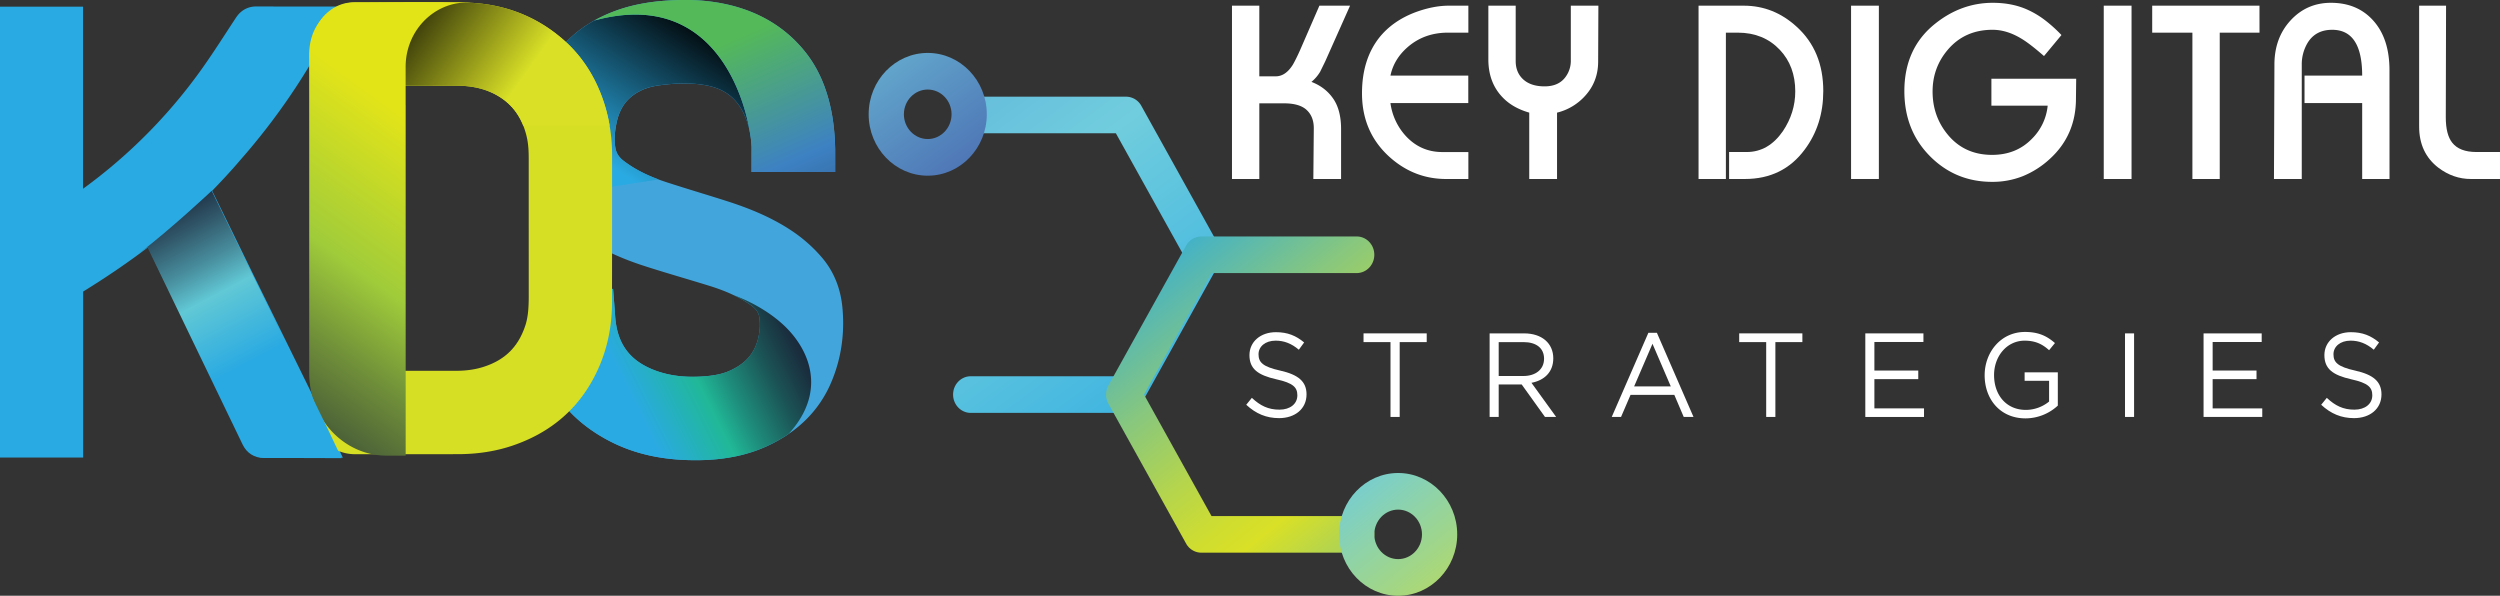
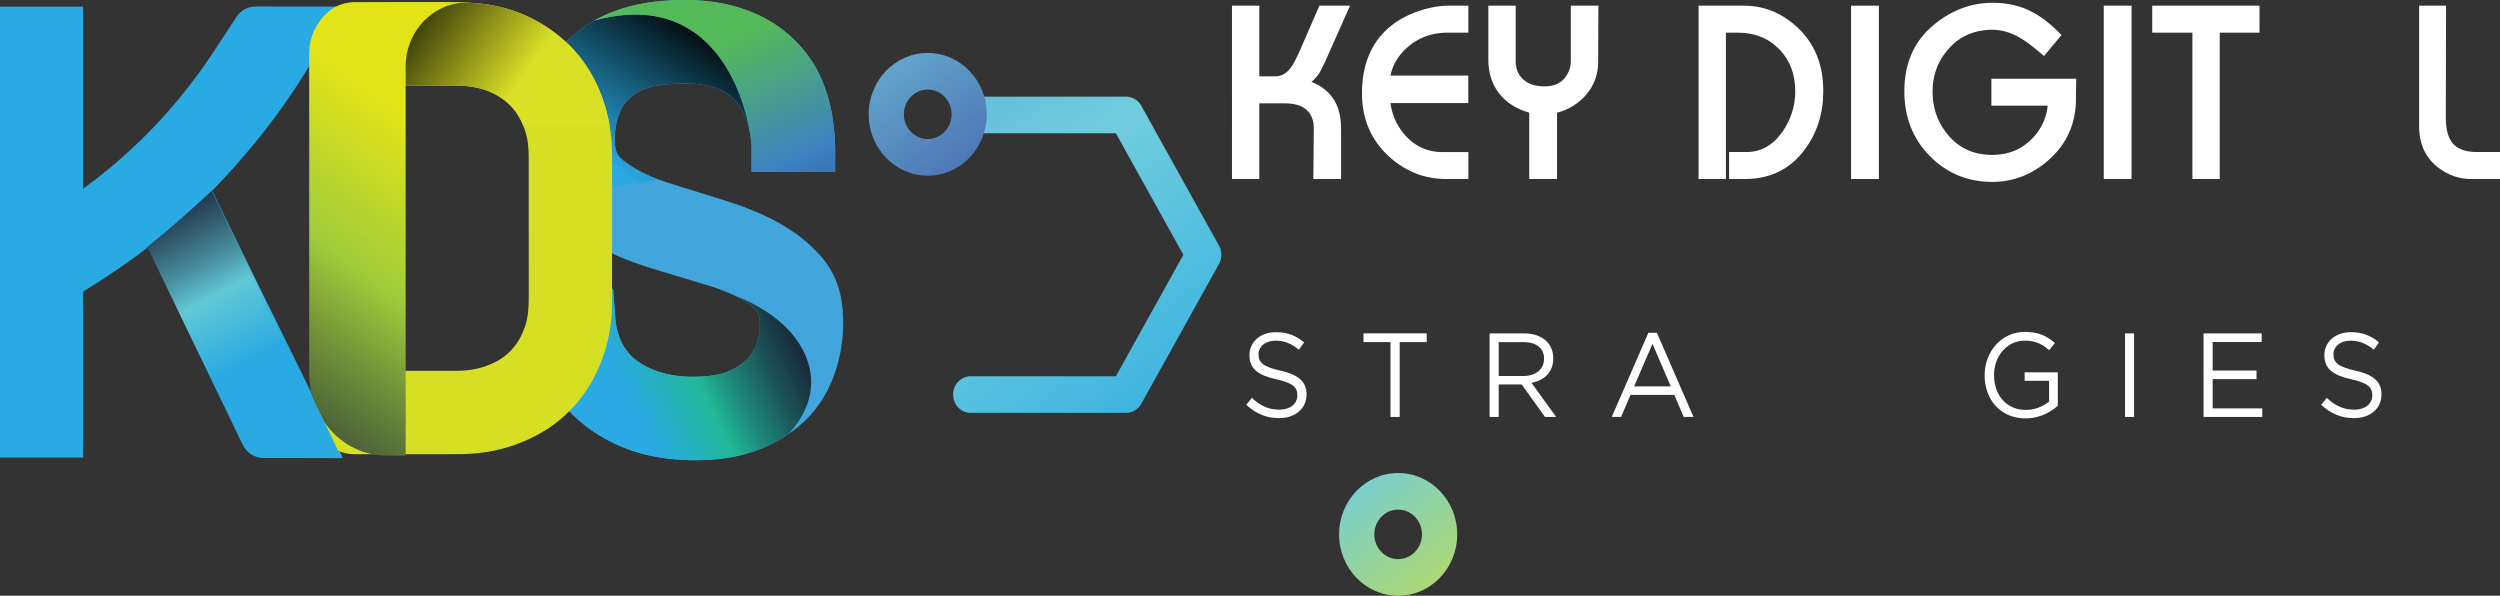
<svg xmlns="http://www.w3.org/2000/svg" id="Layer_1" data-name="Layer 1" viewBox="0 0 3436.68 818.98">
  <rect x="0" y="0" width="3436.68" height="818.98" fill="#333333" stroke="none" />
  <defs>
    <style>.cls-1{fill:#fff;}.cls-2{fill:url(#linear-gradient);}.cls-3{fill:url(#linear-gradient-2);}.cls-4{fill:url(#linear-gradient-3);}.cls-5{fill:url(#linear-gradient-4);}.cls-6{fill:#42a6dd;}.cls-7{fill:url(#linear-gradient-5);}.cls-8{fill:url(#linear-gradient-6);}.cls-9{fill:url(#linear-gradient-7);}.cls-10{fill:#2aaae2;}.cls-11{fill:#d6df24;}.cls-12{fill:url(#linear-gradient-8);}.cls-13{fill:url(#linear-gradient-9);}.cls-14{fill:url(#linear-gradient-10);}.cls-15{fill:url(#linear-gradient-11);}.cls-16{fill:url(#linear-gradient-12);}</style>
    <linearGradient id="linear-gradient" x1="1253.89" y1="20.62" x2="1774.87" y2="723.06" gradientUnits="userSpaceOnUse">
      <stop offset="0" stop-color="#55a4db" />
      <stop offset="0.46" stop-color="#70cddd" />
      <stop offset="1" stop-color="#2aaae2" />
    </linearGradient>
    <linearGradient id="linear-gradient-2" x1="2168.86" y1="985.16" x2="1677.56" y2="376.87" gradientUnits="userSpaceOnUse">
      <stop offset="0" stop-color="#2aaae2" />
      <stop offset="0.45" stop-color="#d9e026" />
      <stop offset="0.51" stop-color="#cfdd30" />
      <stop offset="0.61" stop-color="#b5d54c" />
      <stop offset="0.74" stop-color="#8bc87a" />
      <stop offset="0.9" stop-color="#51b6b8" />
      <stop offset="1" stop-color="#2aaae2" />
      <stop offset="1" stop-color="#ed2190" />
    </linearGradient>
    <linearGradient id="linear-gradient-3" x1="1240.04" y1="32.53" x2="1760.13" y2="733.76" gradientUnits="userSpaceOnUse">
      <stop offset="0" stop-color="#72cddd" />
      <stop offset="0.46" stop-color="#4560ac" />
      <stop offset="1" stop-color="#904e9e" />
    </linearGradient>
    <linearGradient id="linear-gradient-4" x1="2173.11" y1="979.88" x2="1682.99" y2="373.06" gradientUnits="userSpaceOnUse">
      <stop offset="0" stop-color="#d9e026" />
      <stop offset="0.45" stop-color="#70cddd" />
      <stop offset="0.51" stop-color="#76ced3" />
      <stop offset="0.61" stop-color="#86d1b7" />
      <stop offset="0.75" stop-color="#a0d689" />
      <stop offset="0.91" stop-color="#c4dc4b" />
      <stop offset="1" stop-color="#d9e026" />
    </linearGradient>
    <linearGradient id="linear-gradient-5" x1="938.13" y1="288.11" x2="1068.18" y2="87.62" gradientUnits="userSpaceOnUse">
      <stop offset="0" stop-color="#2aaae2" />
      <stop offset="1" />
    </linearGradient>
    <linearGradient id="linear-gradient-6" x1="960.02" y1="585.03" x2="1194.52" y2="469.06" gradientUnits="userSpaceOnUse">
      <stop offset="0" stop-color="#2aaae2" />
      <stop offset="0.35" stop-color="#20b897" />
      <stop offset="0.49" stop-color="#1e8e7c" />
      <stop offset="0.71" stop-color="#1b5456" />
      <stop offset="0.88" stop-color="#1a2f3f" />
      <stop offset="0.97" stop-color="#192136" />
    </linearGradient>
    <linearGradient id="linear-gradient-7" x1="1074.59" y1="133.41" x2="1288.74" y2="619.72" gradientUnits="userSpaceOnUse">
      <stop offset="0" stop-color="#54b959" />
      <stop offset="0.35" stop-color="#3d81c3" />
      <stop offset="0.47" stop-color="#356ba3" />
      <stop offset="0.7" stop-color="#264369" />
      <stop offset="0.88" stop-color="#1d2a44" />
      <stop offset="0.97" stop-color="#192136" />
    </linearGradient>
    <linearGradient id="linear-gradient-8" x1="812.77" y1="182.96" x2="629.31" y2="52.91" gradientUnits="userSpaceOnUse">
      <stop offset="0" stop-color="#d9e026" />
      <stop offset="1" />
    </linearGradient>
    <linearGradient id="linear-gradient-9" x1="631.83" y1="386.5" x2="494.36" y2="575.94" gradientUnits="userSpaceOnUse">
      <stop offset="0" stop-color="#fff" />
      <stop offset="1" />
    </linearGradient>
    <linearGradient id="linear-gradient-10" x1="721.22" y1="65.8" x2="721.09" y2="66" gradientUnits="userSpaceOnUse">
      <stop offset="0" stop-color="#54b959" />
      <stop offset="0.35" stop-color="#20b897" />
      <stop offset="0.49" stop-color="#1e8e7c" />
      <stop offset="0.72" stop-color="#1b5456" />
      <stop offset="0.88" stop-color="#1a2f3f" />
      <stop offset="0.97" stop-color="#192136" />
    </linearGradient>
    <linearGradient id="linear-gradient-11" x1="702.19" y1="252.64" x2="353.25" y2="733.46" gradientUnits="userSpaceOnUse">
      <stop offset="0" stop-color="#e3e418" />
      <stop offset="0.35" stop-color="#a0cc3a" />
      <stop offset="0.54" stop-color="#6f8e39" />
      <stop offset="0.74" stop-color="#415437" />
      <stop offset="0.89" stop-color="#242f36" />
      <stop offset="0.97" stop-color="#192136" />
    </linearGradient>
    <linearGradient id="linear-gradient-12" x1="445.85" y1="561.87" x2="318.9" y2="323.45" gradientTransform="translate(2.02 -3.34) rotate(0.17)" gradientUnits="userSpaceOnUse">
      <stop offset="0" stop-color="#2aaae2" />
      <stop offset="0.38" stop-color="#61c8d5" />
      <stop offset="0.55" stop-color="#488e9e" />
      <stop offset="0.75" stop-color="#2f5466" />
      <stop offset="0.89" stop-color="#1f2f43" />
      <stop offset="0.97" stop-color="#192136" />
    </linearGradient>
  </defs>
  <title>kds-hero-logo</title>
  <path class="cls-1" d="M1863.65,572.11c24.63,5.58,36,14.94,36,32.66,0,19.85-15.79,32.65-37.74,32.65-17.52,0-31.89-6.07-45.15-18.38l7.73-9.51c11.53,10.83,22.58,16.24,37.9,16.24,14.84,0,24.63-8,24.63-19.69,0-10.83-5.53-16.9-28.74-22-25.42-5.74-37.1-14.27-37.1-33.31,0-18.38,15.31-31.5,36.31-31.5,16.11,0,27.63,4.75,38.85,14.11l-7.27,10c-10.26-8.7-20.52-12.47-31.89-12.47-14.37,0-23.53,8.2-23.53,18.7C1833.65,560.63,1839.33,566.7,1863.65,572.11Z" transform="translate(-103.59 -62.62)" />
  <path class="cls-1" d="M2027.7,635.78h-12.63V532.9H1978v-12h86.85v12H2027.7Z" transform="translate(-103.59 -62.62)" />
  <path class="cls-1" d="M2227.43,635.78l-32-44.63H2163.8v44.63h-12.47V520.92h47.52c24.32,0,40,13.62,40,34.29,0,19.2-12.63,30.36-30,33.64l33.95,46.93ZM2197.91,532.9H2163.8v46.6h33.95c16.58,0,28.42-8.86,28.42-23.8C2226.17,541.43,2215.75,532.9,2197.91,532.9Z" transform="translate(-103.59 -62.62)" />
  <path class="cls-1" d="M2431.59,635.78h-13.43l-12.94-30.36h-60.16L2332,635.78h-12.79l50.37-115.68h11.69Zm-56.37-100.59L2350,593.77h50.37Z" transform="translate(-103.59 -62.62)" />
-   <path class="cls-1" d="M2544.16,635.78h-12.63V532.9h-37.11v-12h86.85v12h-37.11Z" transform="translate(-103.59 -62.62)" />
-   <path class="cls-1" d="M2747.68,532.73h-67.42V572h60.32v11.81h-60.32V624h68.21v11.81h-80.68V520.92h79.89Z" transform="translate(-103.59 -62.62)" />
  <path class="cls-1" d="M2888.05,637.75c-34.74,0-56.22-26.25-56.22-59.24,0-31.67,22.27-59.56,55.43-59.56,18.63,0,30.15,5.58,41.21,15.26l-8.06,9.84c-8.52-7.71-18-13.12-33.63-13.12-24.47,0-42,21.49-42,47.25,0,27.57,16.9,47.92,43.74,47.92a50.8,50.8,0,0,0,31.89-11.49V586.06h-33.63V574.41h45.64v45.78A65.6,65.6,0,0,1,2888.05,637.75Z" transform="translate(-103.59 -62.62)" />
  <path class="cls-1" d="M3037.25,520.92V635.78h-12.47V520.92Z" transform="translate(-103.59 -62.62)" />
  <path class="cls-1" d="M3212.67,532.73h-67.42V572h60.31v11.81h-60.31V624h68.21v11.81h-80.69V520.92h79.9Z" transform="translate(-103.59 -62.62)" />
  <path class="cls-1" d="M3341.35,572.11c24.63,5.58,36,14.94,36,32.66,0,19.85-15.79,32.65-37.74,32.65-17.53,0-31.89-6.07-45.16-18.38l7.74-9.51c11.53,10.83,22.58,16.24,37.89,16.24,14.85,0,24.64-8,24.64-19.69,0-10.83-5.53-16.9-28.74-22-25.42-5.74-37.11-14.27-37.11-33.31,0-18.38,15.32-31.5,36.32-31.5,16.11,0,27.63,4.75,38.84,14.11l-7.26,10c-10.26-8.7-20.53-12.47-31.9-12.47-14.36,0-23.52,8.2-23.52,18.7C3311.35,560.63,3317,566.7,3341.35,572.11Z" transform="translate(-103.59 -62.62)" />
  <path class="cls-1" d="M1959.49,70.42l-34.1,76.47-7,14.31a53.81,53.81,0,0,1-12,14q18.94,7.2,29.84,22.91t10.9,41.88v68.71H1909l.63-69.78q0-16-9.79-25.11t-31-9.14h-34.1v104h-37.58V70.42h37.58v97.14h22.43q13.9,0,24-16.55,4.43-7.94,9.48-19.2l26.71-61.43Z" transform="translate(-103.59 -62.62)" />
  <path class="cls-1" d="M2122.12,308.67h-30.64q-44.2,0-78-30.52-37.59-34.12-37.58-87.29,0-46.28,23.68-76.46,18.63-23.31,50.21-35.12,24.32-8.86,45.47-8.86h26.85V107.5H2094q-32.21,0-55,19.59-19.26,16.64-24,39.49h107v37.74h-107A83.28,83.28,0,0,0,2035.59,249q20.52,22.64,50.84,22.64h35.69Z" transform="translate(-103.59 -62.62)" />
  <path class="cls-1" d="M2300.85,70.42l-.32,76.79q0,27.57-18,47.26a76.37,76.37,0,0,1-38.52,23v91.23H2205.8V217.44q-22.74-6.56-36.32-20.67-19.89-20.36-19.89-52.51V70.42h37.58v76.14q0,14.44,8.76,23.63,10.65,11.16,31,11.15,19.72,0,29.13-13.45a37.07,37.07,0,0,0,6.89-22.32V70.42Z" transform="translate(-103.59 -62.62)" />
  <path class="cls-1" d="M2610,187.74q0,46.33-25.52,80.51-29.92,40.42-82.22,40.42h-21.73V271.59h24.23q29.89,0,49.72-28.66,17-25.37,17-54.7,0-34.59-21.09-57-22.35-23.71-57.91-23.73h-16.36V308.67h-37.58V70.42h62.21q41,0,72.63,28.92Q2610,132.54,2610,187.74Z" transform="translate(-103.59 -62.62)" />
  <path class="cls-1" d="M2686.41,308.67H2648.2V70.42h38.21Z" transform="translate(-103.59 -62.62)" />
  <path class="cls-1" d="M2957.67,170.84l-.32,27.24q0,50.54-36.31,83.36a123,123,0,0,1-36.63,23.3,112.38,112.38,0,0,1-42.32,7.87q-50.52,0-85.57-35.44t-35.06-89.26q0-59.4,42.95-93.2Q2800.1,66.48,2843,66.48q27.78,0,49.26,10.18a121.85,121.85,0,0,1,22.42,13.62,195.51,195.51,0,0,1,22.74,20.51l-24,28.88q-20.53-17.89-31.89-24.4-19.59-11.7-38.85-11.7-38.2,0-61.57,27.51-20.85,24.57-20.85,57.32,0,34.07,20.85,59.29,23,27.84,60.94,27.84,33.16,0,54.63-22a74,74,0,0,0,21.79-45.61h-77.36V170.84Z" transform="translate(-103.59 -62.62)" />
  <path class="cls-1" d="M3033.77,308.67h-38.21V70.42h38.21Z" transform="translate(-103.59 -62.62)" />
  <path class="cls-1" d="M3209.66,107.5H3155V308.67h-37.58V107.5h-55.26V70.42h147.47Z" transform="translate(-103.59 -62.62)" />
-   <path class="cls-1" d="M3388.39,308.67h-37.58V204.32h-79.26V166.58h79.26q0-63-41.21-63-22.65,0-33.66,17.72a57.51,57.51,0,0,0-8.18,30.52V308.67h-38.21l.63-157.19q0-36.75,22.27-60.88t55.42-24.12q35.67,0,57.47,23.63,23,24.94,23,68.92Z" transform="translate(-103.59 -62.62)" />
  <path class="cls-1" d="M3540.28,308.67h-40.11q-24,0-44.52-15.42-26.54-20.34-26.53-56.77V70.42h37L3465.75,224q0,23.63,8.85,34.78,10.09,12.79,33.15,12.8h32.53Z" transform="translate(-103.59 -62.62)" />
  <path class="cls-2" d="M1651.57,630.2H1438c-13.38,0-24.22-11.27-24.22-25.17s10.84-25.17,24.22-25.17h199.56l92.78-167-92.78-167H1438c-13.38,0-24.22-11.27-24.22-25.17s10.84-25.17,24.22-25.17h213.54a24.07,24.07,0,0,1,21,12.59l106.77,192.18a26.06,26.06,0,0,1,0,25.17L1672.54,617.61A24.07,24.07,0,0,1,1651.57,630.2Z" transform="translate(-103.59 -62.62)" />
-   <path class="cls-3" d="M1968.6,822.37H1755.06a24.05,24.05,0,0,1-21-12.58L1627.31,617.6a26,26,0,0,1,0-25.16l106.78-192.18a24.05,24.05,0,0,1,21-12.58H1968.6c13.38,0,24.22,11.26,24.22,25.16S1982,438,1968.6,438H1769l-92.79,167L1769,772H1968.6c13.38,0,24.22,11.26,24.22,25.16S1982,822.37,1968.6,822.37Z" transform="translate(-103.59 -62.62)" />
  <path class="cls-4" d="M1378.91,304.14c-44.78,0-81.2-37.85-81.2-84.38s36.42-84.38,81.2-84.38,81.2,37.85,81.2,84.38S1423.68,304.14,1378.91,304.14Zm0-118.43c-18.07,0-32.77,15.27-32.77,34s14.7,34.05,32.77,34.05,32.76-15.27,32.76-34.05S1397,185.71,1378.91,185.71Z" transform="translate(-103.59 -62.62)" />
  <path class="cls-5" d="M2025.58,881.61c-44.77,0-81.2-37.86-81.2-84.39s36.43-84.38,81.2-84.38,81.2,37.86,81.2,84.38S2070.35,881.61,2025.58,881.61Zm0-118.44c-18.07,0-32.76,15.27-32.76,34.05s14.69,34,32.76,34,32.77-15.27,32.77-34S2043.65,763.17,2025.58,763.17Z" transform="translate(-103.59 -62.62)" />
  <g id="S">
    <path class="cls-6" d="M1261.55,484.73c-2.62-26.59-12.17-49.62-28.4-68.47a202.28,202.28,0,0,0-40.61-36c-24.25-16.26-52.67-29.31-89.43-41.07-12.43-4-25-7.87-37.25-11.63-15.71-4.85-31.94-9.85-47.71-15-23.09-7.58-41.83-17-57.29-28.84-6.43-4.92-10-10.48-11.23-17.5-1.79-10.18-1.28-21.28,1.6-34.91,4.68-22.18,16.11-36.58,36-45.34,6.8-3,14.49-5,24.17-6.26,24.73-3.22,43.93-3.17,62,.06,25.34,4.53,42,16.89,52.55,38.89,6.46,13.51,10,28.44,10.82,45.64.07,1.45,0,3.23,0,5.11,0,1.13,0,2.25,0,3.35v26.34h114.93V271.28c0-1.32,0-2.54,0-3.75-.49-20.25-2.21-37-5.39-52.71-6.66-32.87-18.62-59.62-36.56-81.77-29.24-36.11-69.77-58.64-120.47-67a273,273,0,0,0-44.59-3.46c-8.43,0-17,.32-26.3,1-28.08,2-52.61,7.33-75,16.35-45.58,18.39-77.12,48.92-93.75,90.75-14.19,35.69-18.65,75-13.26,116.77,3.07,23.76,12.09,44.82,26.8,62.6a204,204,0,0,0,39.48,36.58c24.54,17.32,52.54,30.68,88.11,42.07,17.25,5.53,34.77,10.78,51.72,15.85,11.86,3.55,24.12,7.22,36.08,10.93,23.65,7.33,41.82,15.76,57.17,26.54,9.46,6.64,11.33,13.11,11.9,18a78,78,0,0,1-2.48,30.34c-5.52,19.62-18,33.06-39.26,42.3-9.44,4.1-20.53,6.4-35.94,7.44-25.39,1.72-47.13-1.09-66.74-8.63C971,559.11,954.11,537.8,949.94,504.4c-.51-4.09-.8-8.48-1.11-13.12-.16-2.39-.32-4.79-.52-7.21l-1.91-24.25H831.23l2.48,28.6c.29,3.39.52,6.75.75,10.08.54,7.77,1.1,15.82,2.37,24.1,10.26,66.86,45.94,116.34,106,147.06,33.72,17.23,71.89,25.61,116.7,25.61h2.1c36.87-.21,68.27-6.48,96-19.18,42.34-19.4,72.15-49,88.62-87.9C1260,555.8,1265.12,521,1261.55,484.73Z" transform="translate(-103.59 -62.62)" />
    <path class="cls-7" d="M960.86,283.67c-6.43-4.92-10-10.48-11.23-17.5-1.79-10.18-1.28-21.28,1.6-34.91,4.68-22.18,16.11-36.58,36-45.35,6.8-3,14.49-5,24.17-6.25,24.73-3.22,43.93-3.17,62,.06,25.34,4.53,42,16.89,52.55,38.89a108.21,108.21,0,0,1,8.58,26.44h0s-26.44-205.34-214-154.2c-33.41,18.65-57.23,45.4-70.92,79.84-14.19,35.69-18.65,75-13.26,116.77a122.84,122.84,0,0,0,15.53,46.43L1009,309.3C990,302.31,974.21,293.89,960.86,283.67Z" transform="translate(-103.59 -62.62)" />
-     <path class="cls-8" d="M1200.53,532.5h0l-.45-.64-.82-1.19c-29.66-42.94-86.67-62.06-86.67-62.06l0,0c2.1,1,4.17,2.05,6.17,3.11l0,0q2.94,1.55,5.75,3.18c.4.23.78.47,1.18.71,1.49.88,3,1.76,4.41,2.68q2.83,1.8,5.53,3.69c9.46,6.64,11.33,13.11,11.9,18,.15,1.26.26,2.52.35,3.78a78.53,78.53,0,0,1-2.83,26.56,65.79,65.79,0,0,1-3.85,10.4c-6.65,14.11-18.13,24.39-35.41,31.9-9.44,4.1-20.53,6.4-35.94,7.44-22.22,1.51-41.64-.46-59.28-6q-3.78-1.19-7.46-2.6c-1.79-.69-3.52-1.42-5.21-2.16-.78-.34-1.52-.7-2.28-1.05l-2.48-1.19c-1-.48-1.91-1-2.84-1.48-.49-.26-1-.53-1.44-.8-1.08-.6-2.15-1.21-3.18-1.84-20.94-12.86-32.47-31.83-35.8-58.56-.51-4.09-.8-8.48-1.11-13.12-.16-2.39-.32-4.79-.52-7.21l-1.91-24.25H831.23l2.48,28.6c.29,3.39.52,6.75.75,10.07.54,7.78,1.1,15.83,2.37,24.11,9.61,62.64,41.54,110,95,141h0q5.38,3.12,11,6a220.62,220.62,0,0,0,39.93,15.68q7,2,14.26,3.59,3.63.8,7.33,1.49,11.08,2.08,22.79,3.27,7.8.79,15.9,1.19c5.4.26,10.89.39,16.5.39h2.09q6.91,0,13.57-.36a256.23,256.23,0,0,0,37.85-4.55,200.63,200.63,0,0,0,44.57-14.27q4-1.86,7.95-3.84l.81-.43c2.34-1.21,4.65-2.43,6.91-3.7l.11-.07q7.47-4.21,14.32-8.9h0C1230.51,612.1,1223.07,565.81,1200.53,532.5Z" transform="translate(-103.59 -62.62)" />
+     <path class="cls-8" d="M1200.53,532.5l-.45-.64-.82-1.19c-29.66-42.94-86.67-62.06-86.67-62.06l0,0c2.1,1,4.17,2.05,6.17,3.11l0,0q2.94,1.55,5.75,3.18c.4.23.78.47,1.18.71,1.49.88,3,1.76,4.41,2.68q2.83,1.8,5.53,3.69c9.46,6.64,11.33,13.11,11.9,18,.15,1.26.26,2.52.35,3.78a78.53,78.53,0,0,1-2.83,26.56,65.79,65.79,0,0,1-3.85,10.4c-6.65,14.11-18.13,24.39-35.41,31.9-9.44,4.1-20.53,6.4-35.94,7.44-22.22,1.51-41.64-.46-59.28-6q-3.78-1.19-7.46-2.6c-1.79-.69-3.52-1.42-5.21-2.16-.78-.34-1.52-.7-2.28-1.05l-2.48-1.19c-1-.48-1.91-1-2.84-1.48-.49-.26-1-.53-1.44-.8-1.08-.6-2.15-1.21-3.18-1.84-20.94-12.86-32.47-31.83-35.8-58.56-.51-4.09-.8-8.48-1.11-13.12-.16-2.39-.32-4.79-.52-7.21l-1.91-24.25H831.23l2.48,28.6c.29,3.39.52,6.75.75,10.07.54,7.78,1.1,15.83,2.37,24.11,9.61,62.64,41.54,110,95,141h0q5.38,3.12,11,6a220.62,220.62,0,0,0,39.93,15.68q7,2,14.26,3.59,3.63.8,7.33,1.49,11.08,2.08,22.79,3.27,7.8.79,15.9,1.19c5.4.26,10.89.39,16.5.39h2.09q6.91,0,13.57-.36a256.23,256.23,0,0,0,37.85-4.55,200.63,200.63,0,0,0,44.57-14.27q4-1.86,7.95-3.84l.81-.43c2.34-1.21,4.65-2.43,6.91-3.7l.11-.07q7.47-4.21,14.32-8.9h0C1230.51,612.1,1223.07,565.81,1200.53,532.5Z" transform="translate(-103.59 -62.62)" />
    <path class="cls-9" d="M1134.5,245.05h0a135.73,135.73,0,0,1,2.24,19.2c.07,1.45,0,3.23,0,5.11,0,1.13,0,2.25,0,3.35v26.34h114.93V271.28c0-1.32,0-2.54,0-3.74-.5-20.26-2.21-37-5.39-52.72-6.66-32.87-18.62-59.62-36.56-81.77-29.24-36.11-69.77-58.64-120.48-67a272.82,272.82,0,0,0-44.58-3.46c-8.43,0-17,.32-26.3,1-28.08,2-52.61,7.33-75,16.35a196.67,196.67,0,0,0-27.76,13.79c1.62-1,3.25-2,4.93-2.88C1108.06,39.71,1134.5,245.05,1134.5,245.05Z" transform="translate(-103.59 -62.62)" />
  </g>
  <g id="K">
    <path class="cls-10" d="M556,652.32c-.59-1.23-1.11-2.32-1.64-3.4l-15.55-31.67Q467,471,395.2,324.87c12.41-12.74,26-27.24,39.59-43.25l.09-.11C531.42,171.59,571.16,71.69,571.16,71.69h-7.1l0-.12-72.64,0q-17.59,0-35.19-.1H456c-8.13,0-19.58,2.65-27.91,15.29q-6.48,9.81-12.89,19.68c-11,16.91-22.41,34.39-34.15,50.88A719.73,719.73,0,0,1,217.75,322.08V71.83H103.59V691.55H217.91V629q0-82.79,0-165.59c32.38-20,61.73-40,89.18-60.88l2.08,4.28Q374,540.21,438.86,673.64c5.63,11.59,16.22,18.25,29,18.24h.32q14.59-.11,29.19-.09h77.51Z" transform="translate(-103.59 -62.62)" />
  </g>
  <g id="D">
    <path class="cls-11" d="M945,276.62a234,234,0,0,0-9.65-68.11c-11.24-37.07-30.41-67.7-57-91-37.53-32.95-83-50.22-135.11-51.34-18.83-.41-39.19-.59-64.09-.59q-22,0-44,.12c-14.61.06-29.21.13-43.82.13h-1.46a53.61,53.61,0,0,0-31.09,10c-11.23,8-24.61,23-24.57,49.21.1,63.63.09,128.33.08,190.91V626.55c0,1.55,0,3.1,0,4.65C535.31,663,560,687,591.73,687q36.72,0,73.44,0,34.2,0,68.4-.06c26.7-.05,51.87-4,74.81-11.82C855.89,659,892,630.21,915.69,589.51c19.29-33.13,29.12-70.28,29.21-110.44Q945,420.53,945,362,945,319.31,945,276.62ZM830.44,468.67c0,16.23-.79,29.47-4.7,41.39-9.63,29.31-27.87,47.38-57.4,56.86-11.31,3.63-23.65,5.41-37.73,5.43q-21.92,0-43.85,0H649V180.32h6.92q37.73,0,75.47.06c23.1.09,42.17,5,58.33,15,19.74,12.21,32.18,30.39,38,55.58,2.36,10.12,2.67,20.93,2.68,30.17V346.8Q830.42,407.73,830.44,468.67Z" transform="translate(-103.59 -62.62)" />
    <path class="cls-12" d="M935.33,208.51c-11.24-37.07-30.41-67.7-57-91-37.53-32.95-83-50.22-135.11-51.34-5.39-.12-10.92-.21-16.63-.3-1.42.09-2.73.15-3.84.14C682.13,65.6,649,97.9,649,137.86v42.39h4.87q14.53,0,29,0c14.73,0,26.93.05,38.2.14,3.42,0,6.85,0,10.27,0,23.1.09,42.17,5,58.33,15,15.39,9.52,26.33,22.69,33.18,40H941.58A217.84,217.84,0,0,0,935.33,208.51Z" transform="translate(-103.59 -62.62)" />
    <path class="cls-13" d="M534.22,311.48H649v260.9h0A114.76,114.76,0,0,1,534.22,457.61Z" transform="translate(-103.59 -62.62)" />
    <path class="cls-14" d="M721,65.84h0Z" transform="translate(-103.59 -62.62)" />
    <path class="cls-15" d="M661.2,206.65V154.5c0-49.16,38.28-88.89,85.2-88.43,1.28,0,2.79-.06,4.42-.17-16.44-.24-34.27-.37-54.8-.37q-25.42,0-50.87.16t-50.62.16h-1.69a59.36,59.36,0,0,0-35.9,12.33c-13,9.78-28.43,28.23-28.38,60.54.11,76.42.1,154.09.09,229.37v207.4C528.64,638.2,576.37,689,635.25,689h26V206.73" transform="translate(-103.59 -62.62)" />
  </g>
  <path class="cls-16" d="M573.19,692.43,554.4,652.89c-.58-1.24-1.1-2.33-1.63-3.41l-15.45-31.72Q466,471.35,394.59,324.94s-57,53.52-99.84,85.88q5.78-4.23,11.44-8.5l2.07,4.3q64.5,133.59,128.93,267.23c5.6,11.61,16.16,18.29,29,18.33h.31q14.6-.07,29.2,0Z" transform="translate(-103.59 -62.62)" />
</svg>